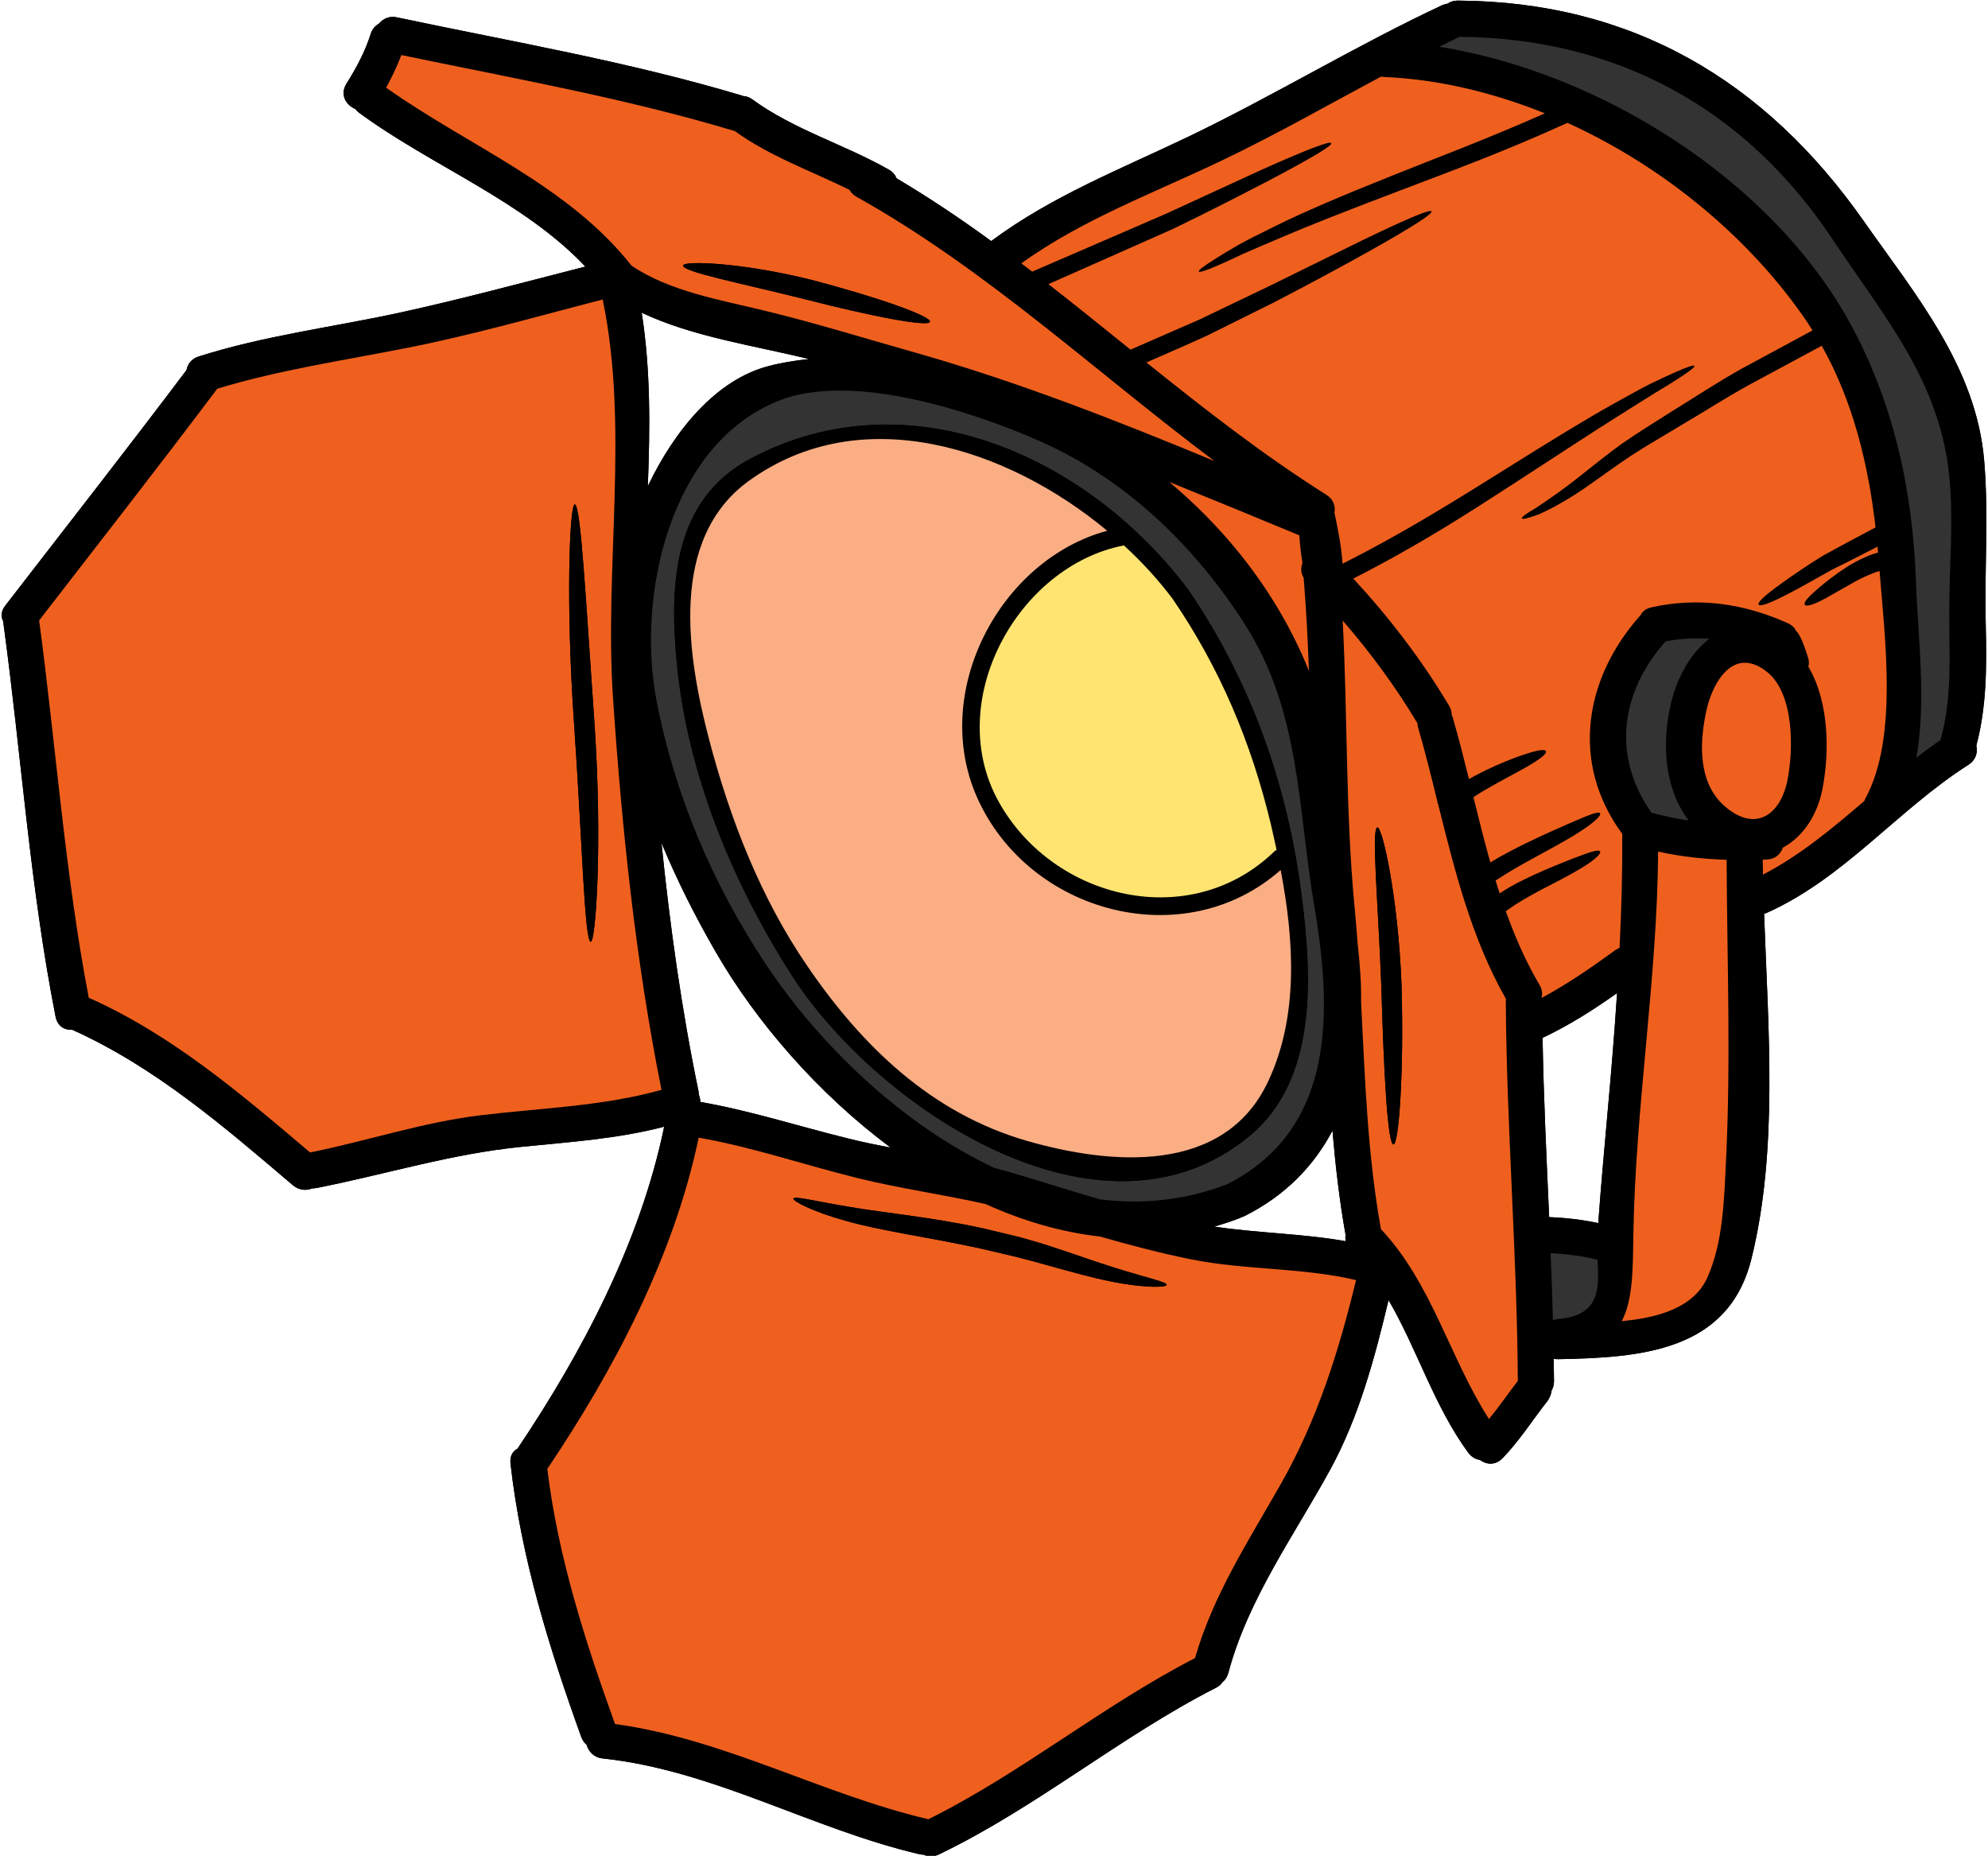
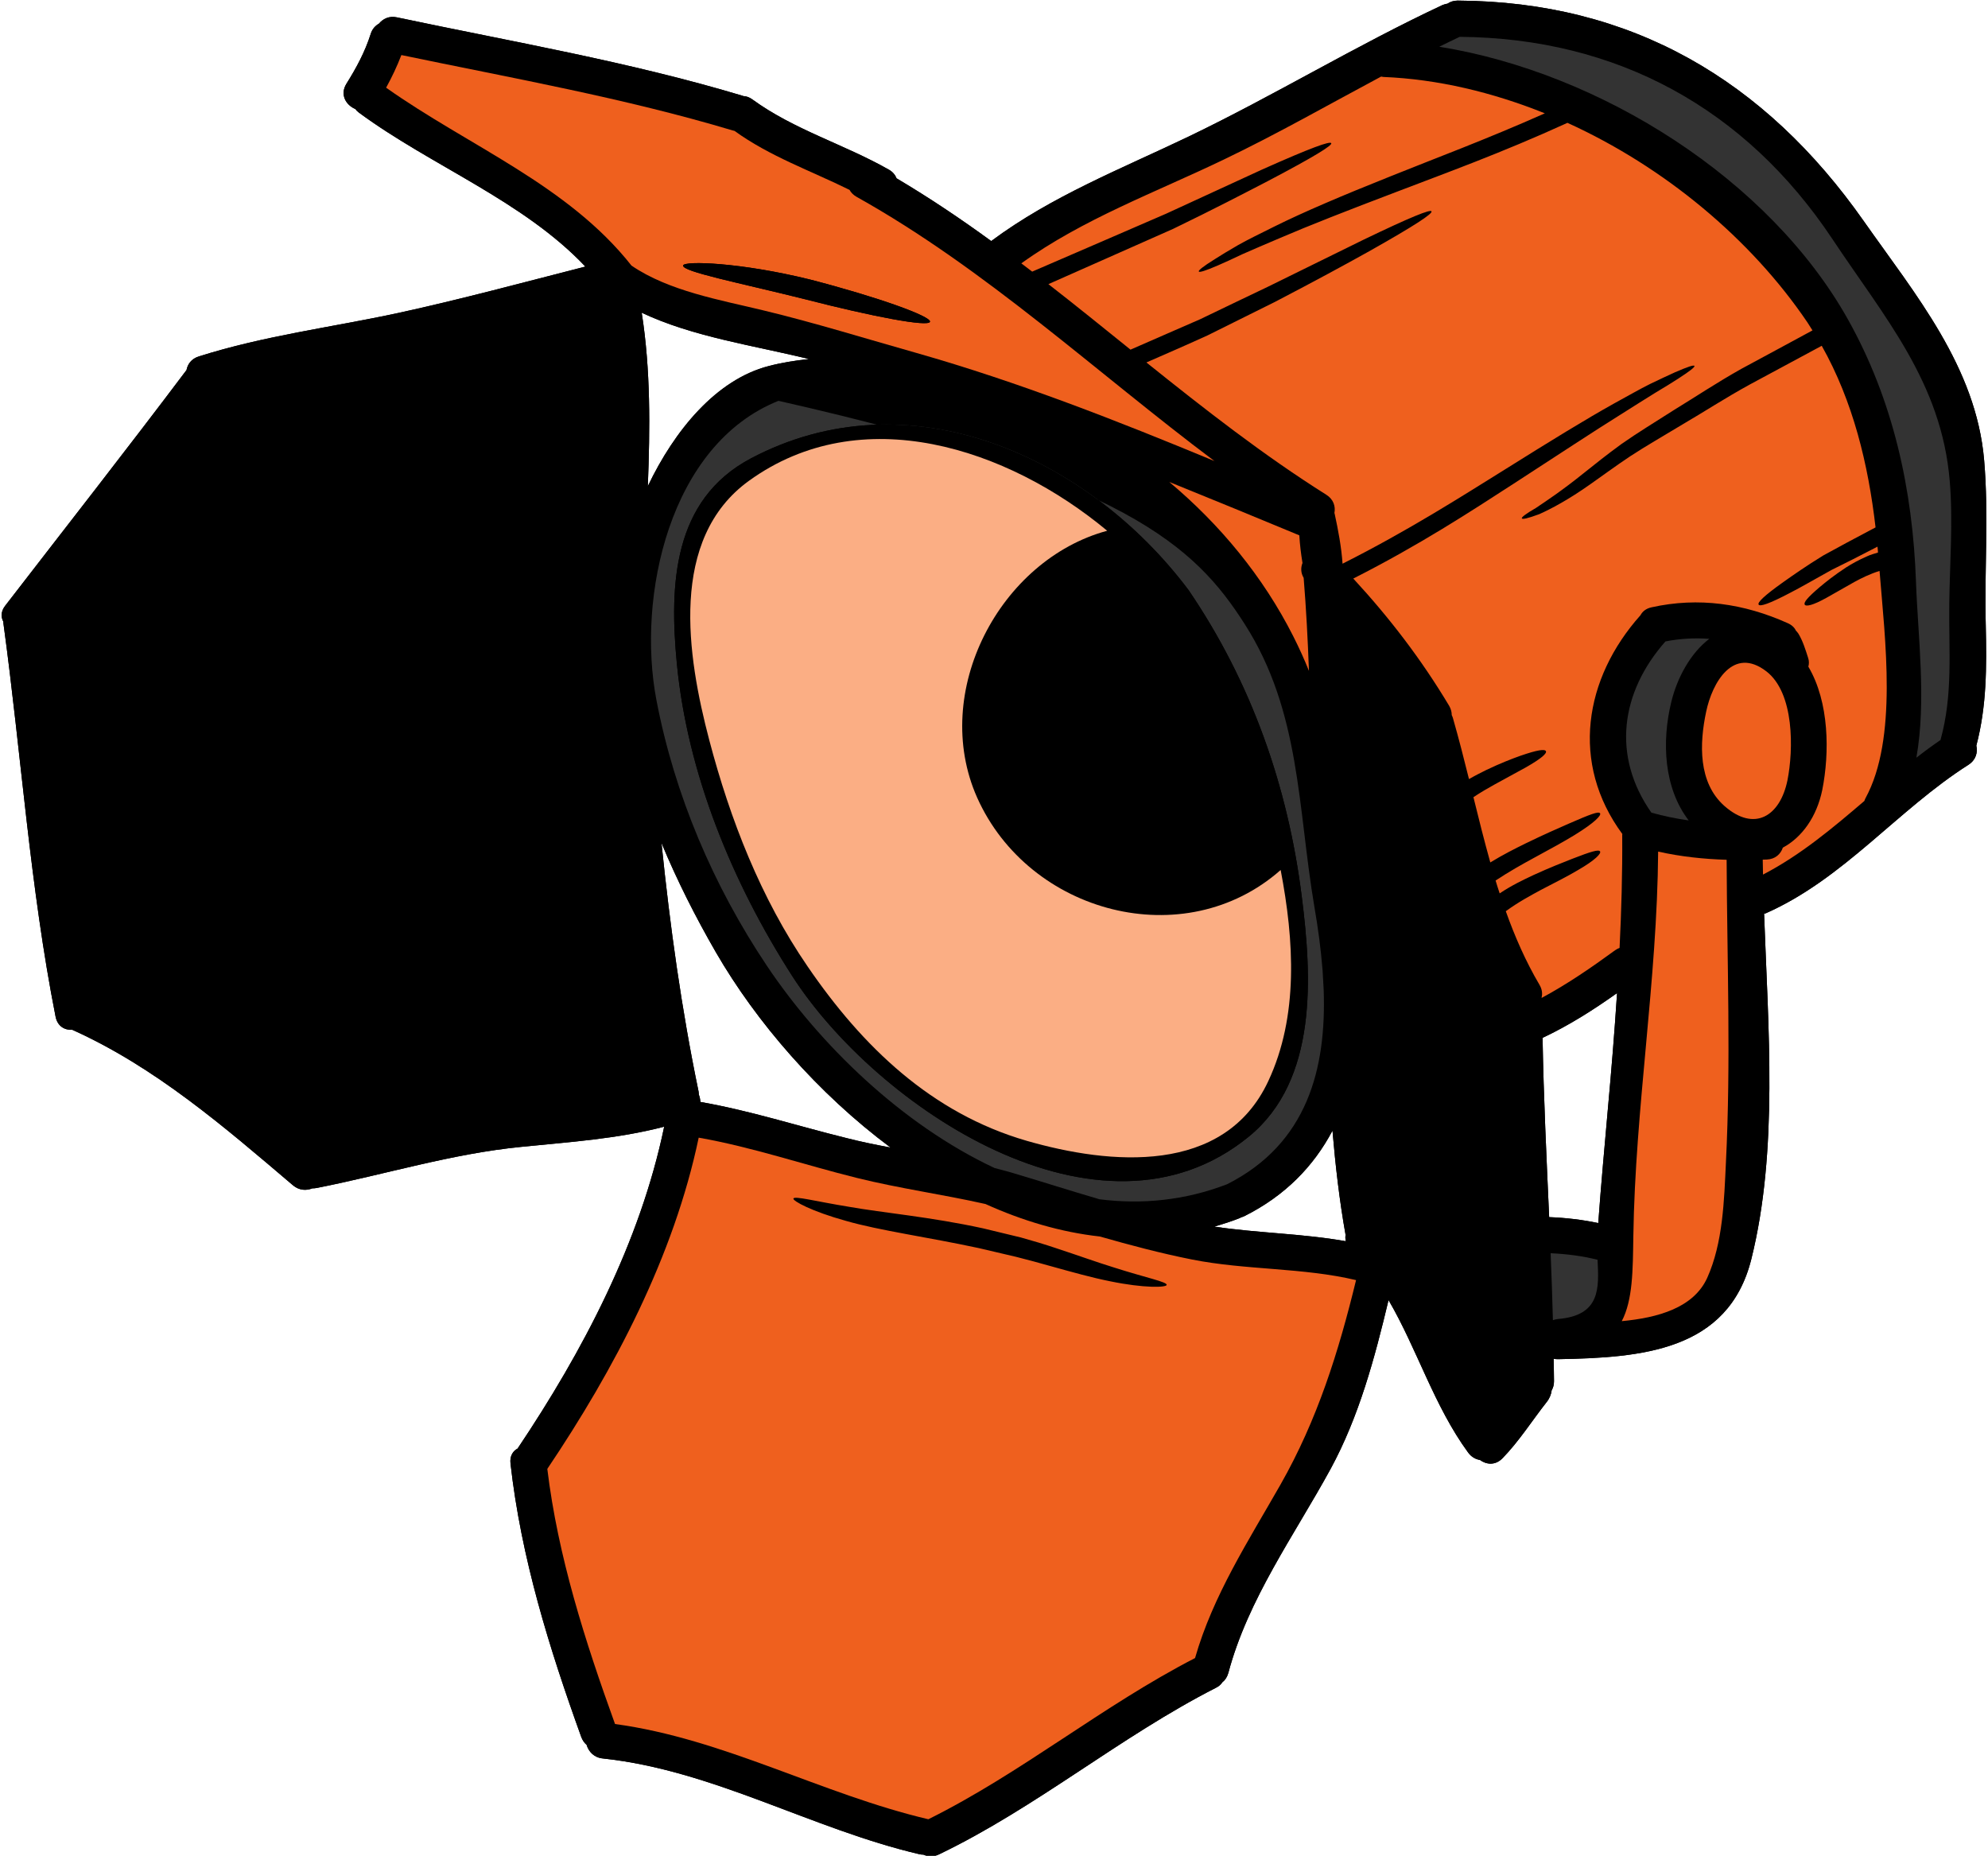
<svg xmlns="http://www.w3.org/2000/svg" fill="#000000" height="112.2" preserveAspectRatio="xMidYMid meet" version="1" viewBox="3.9 7.8 120.2 112.2" width="120.2" zoomAndPan="magnify">
  <g>
    <g id="change1_1">
      <path d="M 101.117 74.84 C 100.914 77.141 100.703 79.449 100.535 81.75 C 99.555 81.543 98.562 81.43 97.566 81.391 C 97.406 77.781 97.23 74.172 97.168 70.551 C 98.762 69.801 100.238 68.863 101.672 67.844 C 101.52 70.18 101.328 72.512 101.117 74.84 Z M 43.895 58.766 C 44.84 61.043 45.961 63.258 47.184 65.375 C 49.621 69.59 53.344 73.906 57.746 77.184 C 56.852 77.016 55.957 76.836 55.074 76.609 C 52.105 75.875 49.242 74.949 46.246 74.426 C 46.238 74.273 46.211 74.117 46.152 73.98 C 46.152 73.914 46.145 73.855 46.137 73.793 C 45.109 68.836 44.41 63.812 43.895 58.766 Z M 42.699 26.707 C 45.785 28.168 49.477 28.688 52.812 29.508 C 51.98 29.598 51.164 29.727 50.387 29.93 C 47.207 30.746 44.68 33.82 43.07 37.195 C 43.203 33.688 43.246 30.18 42.699 26.707 Z M 85.273 82.848 C 82.656 82.383 79.957 82.359 77.324 81.965 C 77.832 81.812 78.348 81.652 78.859 81.449 C 78.887 81.434 78.91 81.422 78.938 81.406 C 78.996 81.383 79.055 81.371 79.121 81.34 C 81.617 80.094 83.336 78.297 84.465 76.164 C 84.645 78.281 84.887 80.387 85.258 82.469 C 85.234 82.594 85.242 82.715 85.273 82.848 Z M 123.867 35.633 C 123.387 29.984 119.703 25.605 116.582 21.16 C 110.617 12.664 102.562 7.891 92.035 7.836 C 91.785 7.836 91.582 7.91 91.422 8.02 C 91.328 8.035 91.227 8.062 91.117 8.105 C 85.883 10.555 80.953 13.566 75.758 16.062 C 71.656 18.027 67.496 19.652 63.832 22.375 C 61.984 21.027 60.086 19.754 58.109 18.582 C 58.031 18.387 57.887 18.195 57.645 18.059 C 54.945 16.523 51.922 15.656 49.391 13.812 C 49.207 13.676 49.02 13.617 48.844 13.609 C 48.824 13.602 48.793 13.59 48.77 13.582 C 41.922 11.527 34.883 10.328 27.902 8.852 C 27.426 8.746 27.055 8.938 26.816 9.227 C 26.598 9.352 26.406 9.547 26.312 9.855 C 25.973 10.93 25.441 11.914 24.844 12.867 C 24.434 13.531 24.828 14.156 25.383 14.391 C 25.441 14.469 25.512 14.543 25.602 14.609 C 29.961 17.824 35.523 19.93 39.293 23.918 C 35.535 24.879 31.766 25.898 27.98 26.723 C 23.941 27.594 19.863 28.098 15.91 29.355 C 15.469 29.496 15.242 29.824 15.176 30.18 C 15.16 30.195 15.152 30.207 15.141 30.223 C 11.551 34.992 7.867 39.688 4.219 44.418 C 3.949 44.762 3.949 45.109 4.102 45.387 C 4.109 45.422 4.102 45.461 4.109 45.504 C 5.188 53.422 5.711 61.422 7.262 69.277 C 7.379 69.859 7.824 70.094 8.266 70.062 C 13.289 72.32 17.461 75.934 21.617 79.469 C 21.988 79.781 22.426 79.797 22.781 79.652 C 22.863 79.652 22.957 79.645 23.043 79.629 C 27.203 78.809 31.207 77.555 35.434 77.141 C 38.355 76.848 41.223 76.66 44.047 75.926 C 44.047 75.934 44.047 75.934 44.055 75.938 C 42.605 82.914 39.141 89.5 35.195 95.383 C 34.91 95.535 34.715 95.84 34.766 96.285 C 35.406 101.984 37.109 107.461 39.051 112.84 C 39.125 113.027 39.234 113.184 39.367 113.297 C 39.488 113.707 39.816 114.07 40.348 114.121 C 47.039 114.836 52.98 118.387 59.473 119.906 C 59.566 119.93 59.656 119.938 59.734 119.938 C 60.012 120.062 60.34 120.082 60.672 119.922 C 66.57 117.086 71.602 112.816 77.418 109.848 C 77.598 109.762 77.723 109.645 77.809 109.512 C 77.969 109.391 78.094 109.207 78.168 108.953 C 79.359 104.477 82.148 100.645 84.348 96.621 C 86.074 93.445 87.02 89.906 87.855 86.406 C 89.59 89.383 90.613 92.82 92.668 95.625 C 92.863 95.891 93.117 96.031 93.383 96.074 C 93.773 96.359 94.312 96.418 94.75 95.965 C 95.754 94.934 96.527 93.703 97.414 92.574 C 97.59 92.355 97.691 92.105 97.719 91.859 C 97.809 91.707 97.859 91.531 97.859 91.312 C 97.859 90.863 97.844 90.41 97.836 89.953 C 97.922 89.973 98.004 89.98 98.098 89.98 C 103.105 89.887 108.391 89.516 109.789 83.934 C 111.426 77.359 110.809 69.969 110.562 63.047 C 110.598 63.039 110.625 63.031 110.664 63.02 C 115.387 60.93 118.621 56.777 122.914 54.043 C 123.371 53.75 123.488 53.293 123.395 52.883 C 124.027 50.477 124.02 48.117 123.965 45.613 C 123.875 42.277 124.152 38.957 123.867 35.633" fill="inherit" />
    </g>
    <g id="change1_2">
      <path d="M 43.895 73.695 C 42.336 65.906 41.508 57.996 40.969 50.066 C 40.422 42.117 41.965 33.73 40.34 25.906 C 36.434 26.918 32.5 28.047 28.562 28.824 C 24.703 29.59 20.809 30.156 17.039 31.301 C 17.031 31.309 17.031 31.316 17.023 31.32 C 13.488 36.023 9.863 40.656 6.266 45.312 C 7.285 52.922 7.824 60.594 9.27 68.141 C 9.301 68.148 9.324 68.156 9.352 68.164 C 14.34 70.406 18.516 73.973 22.645 77.48 C 26.082 76.789 29.457 75.656 32.938 75.234 C 36.613 74.789 40.328 74.695 43.895 73.695 Z M 50.387 29.93 C 51.164 29.727 51.98 29.598 52.812 29.508 C 49.477 28.688 45.785 28.168 42.699 26.707 C 43.246 30.18 43.203 33.688 43.07 37.195 C 44.68 33.82 47.207 30.746 50.387 29.93 Z M 55.074 76.609 C 55.957 76.836 56.852 77.016 57.746 77.184 C 53.344 73.906 49.621 69.59 47.184 65.375 C 45.961 63.258 44.84 61.043 43.895 58.766 C 44.41 63.812 45.109 68.836 46.137 73.793 C 46.145 73.855 46.152 73.914 46.152 73.98 C 46.207 74.117 46.238 74.273 46.246 74.426 C 49.242 74.949 52.105 75.875 55.074 76.609 Z M 77.328 35.676 C 70.152 30.297 63.562 24.102 55.695 19.703 C 55.488 19.586 55.352 19.441 55.266 19.281 C 52.926 18.125 50.445 17.258 48.312 15.715 C 48.27 15.699 48.23 15.699 48.188 15.684 C 41.621 13.719 34.875 12.527 28.168 11.129 C 27.906 11.812 27.594 12.469 27.246 13.102 C 32.23 16.633 38.23 18.977 42.082 23.859 C 44.344 25.402 47.445 25.934 50.008 26.555 C 53.16 27.312 56.211 28.266 59.328 29.145 C 65.484 30.898 71.426 33.23 77.328 35.676 Z M 83.043 48.363 C 82.973 46.484 82.875 44.605 82.723 42.738 C 82.543 42.438 82.543 42.117 82.652 41.84 C 82.562 41.289 82.492 40.727 82.461 40.168 C 79.848 39.082 77.227 38.004 74.598 36.941 C 77.672 39.52 80.27 42.664 82.09 46.262 C 82.445 46.965 82.762 47.664 83.043 48.363 Z M 78.094 79.402 C 82.949 76.949 84.098 72.414 83.934 67.66 C 83.91 67.262 83.887 66.867 83.867 66.469 C 83.766 65.18 83.59 63.891 83.371 62.625 C 82.359 56.664 82.547 50.844 79.172 45.555 C 76.164 40.836 71.984 36.789 66.824 34.496 C 62.699 32.668 55.387 30.266 50.969 32.035 C 44.359 34.68 42.395 43.895 43.59 50.133 C 44.688 55.863 47.023 61.344 50.266 66.191 C 53.445 70.938 58.41 75.785 64.035 78.422 C 64.363 78.508 64.684 78.59 65.012 78.684 C 66.809 79.215 68.586 79.789 70.379 80.312 C 72.934 80.633 75.531 80.387 78.094 79.402 Z M 81.32 97.566 C 83.555 93.637 84.836 89.539 85.891 85.199 C 82.672 84.434 79.234 84.602 75.969 83.953 C 74.066 83.574 72.234 83.086 70.398 82.562 C 68.039 82.301 65.719 81.609 63.484 80.598 C 60.898 80.016 58.285 79.66 55.707 79.02 C 52.512 78.227 49.391 77.156 46.145 76.586 C 44.645 83.75 41.047 90.586 36.992 96.613 C 37.633 101.906 39.277 107.031 41.086 112.039 C 47.688 112.934 53.57 116.277 60.031 117.797 C 65.676 114.992 70.559 110.934 76.156 108.051 C 77.242 104.258 79.383 100.969 81.32 97.566 Z M 85.273 82.848 C 85.242 82.715 85.234 82.594 85.258 82.469 C 84.887 80.387 84.645 78.281 84.465 76.164 C 83.336 78.297 81.617 80.094 79.121 81.34 C 79.055 81.371 78.996 81.383 78.938 81.406 C 78.91 81.422 78.887 81.434 78.859 81.449 C 78.348 81.652 77.832 81.812 77.32 81.965 C 79.957 82.359 82.656 82.383 85.273 82.848 Z M 95.672 91.293 C 95.629 83.605 94.988 75.945 94.945 68.258 C 94.945 68.238 94.953 68.215 94.953 68.195 C 92.879 64.555 91.859 60.461 90.848 56.398 L 90.797 56.348 C 90.812 56.336 90.82 56.328 90.824 56.32 C 90.453 54.805 90.078 53.293 89.648 51.809 C 89.617 51.711 89.602 51.617 89.602 51.531 C 88.27 49.301 86.758 47.258 85.082 45.32 C 85.387 51.094 85.25 56.887 85.801 62.645 C 85.875 63.375 85.926 64.102 85.984 64.832 C 86.074 65.633 86.145 66.434 86.18 67.238 C 86.195 67.641 86.203 68.031 86.195 68.426 C 86.43 72.992 86.582 77.578 87.383 82.047 C 87.391 82.07 87.391 82.09 87.391 82.113 C 90.477 85.395 91.539 89.871 93.926 93.598 C 94.539 92.855 95.086 92.055 95.672 91.293 Z M 98.098 87.551 C 100.668 87.34 100.582 85.695 100.492 83.969 C 99.555 83.734 98.609 83.617 97.656 83.574 C 97.711 84.922 97.758 86.277 97.793 87.621 C 97.887 87.586 97.988 87.566 98.098 87.551 Z M 101.117 74.84 C 101.332 72.512 101.52 70.18 101.672 67.844 C 100.238 68.863 98.762 69.801 97.168 70.551 C 97.23 74.172 97.406 77.781 97.566 81.391 C 98.562 81.43 99.555 81.543 100.535 81.75 C 100.703 79.449 100.914 77.141 101.117 74.84 Z M 107.25 46.426 C 106.375 46.363 105.488 46.406 104.598 46.582 C 101.875 49.668 101.352 53.52 103.746 56.934 C 104.488 57.145 105.246 57.297 106.004 57.406 C 104.496 55.445 104.367 52.645 104.949 50.25 C 105.312 48.75 106.129 47.277 107.25 46.426 Z M 108.254 78.086 C 108.559 71.984 108.324 65.887 108.297 59.785 C 106.898 59.742 105.516 59.594 104.156 59.289 C 104.098 67.086 102.77 74.781 102.656 82.555 C 102.625 84.625 102.625 86.398 101.957 87.68 C 104.133 87.477 106.301 86.879 107.125 85.059 C 108.078 82.934 108.145 80.379 108.254 78.086 Z M 111.973 54.988 C 112.344 53.117 112.395 49.711 110.707 48.398 C 108.684 46.836 107.422 49.086 107.059 50.832 C 106.652 52.746 106.562 55.125 108.172 56.539 C 109.984 58.125 111.527 57.145 111.973 54.988 Z M 116.691 56.066 C 118.656 52.461 117.871 46.457 117.543 42.32 C 116.973 42.496 116.457 42.75 116.027 42.984 C 115.328 43.383 114.781 43.691 114.359 43.93 C 113.504 44.41 113.094 44.484 113.02 44.359 C 112.941 44.223 113.184 43.93 113.926 43.297 C 114.305 42.977 114.805 42.578 115.52 42.109 C 115.875 41.883 116.289 41.652 116.793 41.434 C 116.988 41.34 117.215 41.281 117.449 41.207 C 117.441 41.09 117.434 40.977 117.418 40.852 C 116.363 41.402 115.438 41.871 114.637 42.262 C 113.582 42.844 112.773 43.32 112.133 43.645 C 110.859 44.316 110.32 44.484 110.234 44.359 C 110.145 44.234 110.539 43.836 111.727 42.992 C 112.324 42.57 113.102 42.023 114.145 41.383 C 115.016 40.902 116.07 40.336 117.301 39.688 C 116.859 35.863 115.941 32.07 114.047 28.707 C 112.488 29.547 111.039 30.324 109.715 31.039 C 108.203 31.867 106.891 32.727 105.676 33.434 C 104.477 34.16 103.383 34.785 102.473 35.383 C 101.562 35.988 100.785 36.57 100.094 37.051 C 98.719 38.027 97.66 38.578 96.969 38.887 C 96.266 39.148 95.945 39.215 95.914 39.141 C 95.887 39.074 96.148 38.871 96.773 38.508 C 97.387 38.094 98.332 37.473 99.633 36.426 C 100.289 35.906 101.039 35.297 101.957 34.633 C 102.887 33.98 103.965 33.324 105.152 32.566 C 106.359 31.832 107.664 30.957 109.18 30.105 C 110.504 29.395 111.938 28.613 113.488 27.777 C 113.387 27.617 113.285 27.449 113.184 27.297 C 109.754 22.23 104.527 17.891 98.672 15.227 C 94.656 17.062 91.191 18.305 88.363 19.391 C 85.359 20.531 83.023 21.445 81.273 22.199 C 80.395 22.57 79.652 22.891 79.039 23.16 C 78.43 23.453 77.941 23.672 77.555 23.84 C 76.777 24.18 76.418 24.281 76.383 24.219 C 76.348 24.152 76.629 23.918 77.352 23.469 C 77.707 23.242 78.172 22.957 78.762 22.617 C 79.359 22.281 80.09 21.926 80.953 21.496 C 82.68 20.637 85.004 19.645 87.992 18.453 C 90.594 17.402 93.723 16.246 97.305 14.652 C 94.137 13.379 90.832 12.586 87.543 12.453 C 87.5 12.445 87.457 12.438 87.406 12.43 C 84.238 14.121 81.121 15.902 77.883 17.453 C 73.762 19.434 69.387 21.035 65.652 23.723 C 65.871 23.891 66.09 24.059 66.309 24.223 C 69.488 22.848 72.176 21.691 74.402 20.723 C 76.855 19.594 78.762 18.715 80.227 18.043 C 83.16 16.734 84.316 16.32 84.391 16.457 C 84.465 16.586 83.422 17.242 80.57 18.742 C 79.137 19.484 77.266 20.461 74.824 21.641 C 72.723 22.57 70.223 23.68 67.289 24.98 C 68.957 26.277 70.602 27.609 72.254 28.941 C 73.762 28.277 75.176 27.668 76.465 27.102 C 77.961 26.379 79.324 25.73 80.539 25.148 C 82.977 23.953 84.879 23.016 86.328 22.301 C 89.238 20.898 90.391 20.445 90.453 20.578 C 90.527 20.715 89.5 21.406 86.684 22.992 C 85.273 23.781 83.406 24.793 80.992 26.051 C 79.777 26.656 78.422 27.324 76.922 28.074 C 75.777 28.598 74.539 29.137 73.215 29.715 C 76.727 32.531 80.277 35.312 84.094 37.715 C 84.527 37.988 84.66 38.418 84.582 38.82 C 84.586 38.836 84.594 38.844 84.594 38.848 C 84.812 39.855 85.004 40.867 85.074 41.883 C 89.07 39.867 92.238 37.836 94.871 36.199 C 97.625 34.473 99.793 33.141 101.492 32.195 C 102.344 31.73 103.055 31.32 103.668 31.016 C 104.285 30.719 104.789 30.484 105.176 30.309 C 105.961 29.969 106.316 29.852 106.352 29.926 C 106.383 29.988 106.09 30.23 105.379 30.688 C 105.02 30.922 104.555 31.207 103.973 31.555 C 103.398 31.91 102.707 32.348 101.891 32.863 C 100.254 33.883 98.141 35.281 95.41 37.051 C 92.844 38.711 89.719 40.758 85.723 42.781 C 87.914 45.152 89.855 47.688 91.523 50.48 C 91.633 50.672 91.676 50.859 91.676 51.035 C 91.707 51.102 91.734 51.16 91.75 51.223 C 92.098 52.441 92.414 53.672 92.719 54.906 C 93.09 54.691 93.445 54.516 93.766 54.355 C 94.625 53.945 95.301 53.684 95.828 53.496 C 96.875 53.133 97.305 53.082 97.371 53.219 C 97.434 53.352 97.109 53.656 96.148 54.203 C 95.668 54.465 95.039 54.805 94.234 55.25 C 93.855 55.461 93.426 55.707 92.988 56 C 93.309 57.316 93.645 58.641 94.008 59.945 C 94.793 59.465 95.52 59.102 96.156 58.789 C 97.246 58.258 98.098 57.887 98.746 57.602 C 100.051 57.035 100.559 56.836 100.645 56.977 C 100.727 57.094 100.34 57.527 99.109 58.285 C 98.492 58.664 97.668 59.117 96.621 59.684 C 95.938 60.055 95.156 60.492 94.328 61.039 C 94.406 61.301 94.488 61.562 94.574 61.816 C 95.316 61.32 96.023 60.988 96.629 60.703 C 97.602 60.258 98.367 59.961 98.941 59.734 C 100.105 59.281 100.566 59.145 100.645 59.281 C 100.719 59.398 100.383 59.793 99.277 60.426 C 98.73 60.754 97.996 61.125 97.07 61.605 C 96.438 61.949 95.688 62.348 94.945 62.895 C 95.492 64.43 96.148 65.93 96.984 67.348 C 97.137 67.609 97.168 67.867 97.113 68.09 C 97.113 68.105 97.113 68.121 97.113 68.137 C 98.672 67.297 100.121 66.301 101.555 65.254 C 101.645 65.188 101.738 65.145 101.824 65.113 C 101.934 62.852 102 60.586 101.984 58.316 C 101.984 58.285 101.984 58.258 101.992 58.227 C 98.84 53.953 99.676 48.82 103.086 45 C 103.207 44.773 103.418 44.594 103.754 44.52 C 106.602 43.887 109.352 44.293 111.996 45.48 C 112.242 45.59 112.402 45.75 112.484 45.926 C 112.539 45.984 112.594 46.047 112.637 46.113 C 112.91 46.566 113.066 47.082 113.227 47.586 C 113.285 47.758 113.285 47.941 113.238 48.109 C 114.508 50.258 114.527 53.312 114.078 55.57 C 113.742 57.188 112.859 58.426 111.695 59.051 C 111.566 59.438 111.238 59.75 110.723 59.77 C 110.641 59.77 110.562 59.77 110.48 59.777 C 110.488 60.078 110.488 60.375 110.496 60.68 C 112.754 59.508 114.695 57.879 116.625 56.227 C 116.648 56.168 116.66 56.117 116.691 56.066 Z M 121.758 44.359 C 121.785 41.879 121.996 39.344 121.785 36.867 C 121.285 30.922 117.848 27.004 114.695 22.258 C 109.434 14.352 101.652 10.102 92.156 10.027 C 91.742 10.227 91.328 10.422 90.922 10.625 C 100.691 12.199 110.895 18.656 115.637 27.121 C 118.371 32.008 119.551 37.406 119.746 42.984 C 119.863 46.281 120.383 50.156 119.77 53.613 C 120.242 53.242 120.73 52.883 121.227 52.543 C 121.988 49.812 121.727 47.164 121.758 44.359 Z M 123.965 45.613 C 124.02 48.117 124.027 50.477 123.395 52.883 C 123.488 53.293 123.371 53.75 122.914 54.043 C 118.621 56.777 115.387 60.93 110.664 63.02 C 110.625 63.031 110.598 63.039 110.562 63.047 C 110.809 69.969 111.426 77.359 109.789 83.934 C 108.391 89.516 103.105 89.887 98.098 89.98 C 98.004 89.98 97.922 89.973 97.836 89.953 C 97.844 90.41 97.859 90.863 97.859 91.312 C 97.859 91.531 97.809 91.707 97.719 91.859 C 97.691 92.105 97.59 92.355 97.414 92.574 C 96.527 93.703 95.754 94.93 94.75 95.965 C 94.312 96.418 93.773 96.359 93.383 96.074 C 93.117 96.031 92.863 95.891 92.668 95.625 C 90.613 92.82 89.59 89.383 87.855 86.406 C 87.02 89.906 86.074 93.445 84.348 96.621 C 82.148 100.645 79.359 104.477 78.168 108.953 C 78.094 109.207 77.969 109.391 77.809 109.512 C 77.723 109.645 77.598 109.762 77.418 109.848 C 71.602 112.816 66.57 117.086 60.672 119.922 C 60.34 120.082 60.012 120.062 59.734 119.938 C 59.656 119.938 59.566 119.93 59.473 119.906 C 52.98 118.387 47.039 114.836 40.348 114.121 C 39.816 114.07 39.488 113.707 39.367 113.297 C 39.234 113.184 39.125 113.027 39.051 112.84 C 37.109 107.461 35.406 101.984 34.766 96.285 C 34.715 95.84 34.91 95.535 35.195 95.383 C 39.141 89.5 42.605 82.914 44.055 75.938 C 44.047 75.934 44.047 75.934 44.047 75.926 C 41.223 76.66 38.355 76.848 35.434 77.141 C 31.207 77.555 27.203 78.809 23.043 79.629 C 22.957 79.645 22.863 79.652 22.781 79.652 C 22.426 79.797 21.988 79.781 21.617 79.469 C 17.461 75.934 13.289 72.32 8.266 70.062 C 7.824 70.094 7.379 69.859 7.262 69.277 C 5.711 61.422 5.188 53.422 4.109 45.504 C 4.102 45.461 4.109 45.422 4.102 45.387 C 3.949 45.109 3.949 44.762 4.219 44.418 C 7.867 39.688 11.551 34.992 15.141 30.223 C 15.152 30.207 15.16 30.195 15.176 30.18 C 15.242 29.824 15.469 29.496 15.91 29.355 C 19.863 28.098 23.941 27.594 27.98 26.723 C 31.766 25.898 35.535 24.879 39.293 23.918 C 35.523 19.93 29.961 17.824 25.602 14.609 C 25.512 14.543 25.441 14.469 25.383 14.391 C 24.828 14.156 24.434 13.531 24.844 12.867 C 25.441 11.914 25.973 10.93 26.312 9.855 C 26.406 9.547 26.598 9.352 26.816 9.227 C 27.055 8.938 27.426 8.746 27.902 8.848 C 34.883 10.328 41.922 11.527 48.77 13.582 C 48.793 13.59 48.824 13.602 48.844 13.609 C 49.02 13.617 49.207 13.676 49.391 13.812 C 51.922 15.656 54.945 16.523 57.645 18.059 C 57.887 18.195 58.031 18.387 58.109 18.582 C 60.086 19.754 61.984 21.027 63.832 22.375 C 67.496 19.652 71.656 18.027 75.758 16.062 C 80.953 13.566 85.883 10.555 91.117 8.105 C 91.227 8.062 91.328 8.035 91.422 8.02 C 91.582 7.91 91.785 7.836 92.035 7.836 C 102.562 7.891 110.617 12.664 116.582 21.16 C 119.703 25.605 123.387 29.984 123.867 35.633 C 124.152 38.957 123.875 42.277 123.965 45.613" fill="inherit" />
    </g>
    <g id="change2_1">
      <path d="M 121.785 36.867 C 121.996 39.344 121.785 41.879 121.758 44.359 C 121.727 47.164 121.988 49.812 121.227 52.543 C 120.73 52.883 120.242 53.242 119.77 53.613 C 120.383 50.156 119.863 46.281 119.746 42.984 C 119.551 37.406 118.371 32.008 115.637 27.121 C 110.895 18.656 100.691 12.199 90.922 10.625 C 91.328 10.422 91.742 10.227 92.156 10.027 C 101.652 10.102 109.434 14.352 114.695 22.258 C 117.848 27.004 121.285 30.922 121.785 36.867" fill="#333333" />
    </g>
    <g id="change3_1">
      <path d="M 117.543 42.32 C 117.871 46.457 118.656 52.461 116.691 56.066 C 116.66 56.117 116.648 56.168 116.625 56.227 C 114.695 57.879 112.754 59.508 110.496 60.68 C 110.488 60.375 110.488 60.078 110.48 59.777 C 110.562 59.77 110.641 59.77 110.723 59.77 C 111.238 59.75 111.566 59.438 111.695 59.051 C 112.859 58.426 113.742 57.188 114.078 55.57 C 114.527 53.312 114.508 50.258 113.238 48.109 C 113.285 47.941 113.285 47.758 113.227 47.586 C 113.066 47.082 112.91 46.566 112.637 46.113 C 112.594 46.047 112.539 45.984 112.484 45.926 C 112.402 45.75 112.242 45.59 111.996 45.48 C 109.352 44.293 106.602 43.887 103.754 44.52 C 103.418 44.594 103.207 44.773 103.086 45 C 99.676 48.82 98.84 53.953 101.992 58.227 C 101.984 58.258 101.984 58.285 101.984 58.316 C 102 60.586 101.934 62.852 101.824 65.113 C 101.738 65.145 101.645 65.188 101.555 65.254 C 100.121 66.301 98.672 67.297 97.113 68.137 C 97.113 68.121 97.113 68.105 97.113 68.09 C 97.168 67.867 97.137 67.609 96.984 67.348 C 96.148 65.93 95.492 64.43 94.945 62.895 C 95.688 62.348 96.438 61.949 97.07 61.605 C 97.996 61.125 98.73 60.754 99.277 60.426 C 100.383 59.793 100.719 59.398 100.645 59.281 C 100.566 59.145 100.105 59.281 98.941 59.734 C 98.367 59.961 97.602 60.258 96.629 60.703 C 96.023 60.988 95.316 61.32 94.574 61.816 C 94.488 61.562 94.406 61.301 94.328 61.039 C 95.156 60.492 95.938 60.055 96.621 59.684 C 97.668 59.117 98.492 58.664 99.109 58.285 C 100.34 57.527 100.727 57.094 100.645 56.977 C 100.559 56.836 100.051 57.035 98.746 57.602 C 98.098 57.887 97.246 58.258 96.156 58.789 C 95.52 59.102 94.793 59.465 94.008 59.945 C 93.645 58.641 93.309 57.316 92.988 56 C 93.426 55.707 93.855 55.461 94.234 55.25 C 95.039 54.805 95.668 54.465 96.148 54.203 C 97.109 53.656 97.434 53.352 97.371 53.219 C 97.305 53.082 96.875 53.133 95.828 53.496 C 95.301 53.684 94.625 53.945 93.766 54.355 C 93.445 54.516 93.09 54.691 92.719 54.906 C 92.414 53.672 92.098 52.441 91.75 51.223 C 91.734 51.16 91.707 51.102 91.676 51.035 C 91.676 50.859 91.633 50.672 91.523 50.48 C 89.855 47.688 87.914 45.152 85.723 42.781 C 89.719 40.758 92.844 38.711 95.41 37.051 C 98.141 35.281 100.254 33.883 101.891 32.863 C 102.707 32.348 103.398 31.91 103.973 31.555 C 104.555 31.207 105.02 30.922 105.379 30.688 C 106.09 30.23 106.383 29.988 106.352 29.926 C 106.316 29.852 105.961 29.969 105.176 30.309 C 104.789 30.484 104.285 30.719 103.668 31.016 C 103.055 31.32 102.344 31.73 101.492 32.195 C 99.793 33.141 97.625 34.473 94.871 36.199 C 92.238 37.836 89.07 39.867 85.074 41.883 C 85.004 40.867 84.812 39.855 84.594 38.848 C 84.594 38.844 84.586 38.836 84.582 38.82 C 84.66 38.418 84.527 37.988 84.094 37.715 C 80.277 35.312 76.727 32.531 73.215 29.715 C 74.539 29.137 75.777 28.598 76.922 28.074 C 78.422 27.324 79.777 26.656 80.992 26.051 C 83.406 24.793 85.273 23.781 86.684 22.992 C 89.5 21.406 90.527 20.715 90.453 20.578 C 90.391 20.445 89.238 20.898 86.328 22.301 C 84.879 23.016 82.977 23.953 80.539 25.148 C 79.324 25.73 77.961 26.379 76.465 27.102 C 75.176 27.668 73.762 28.277 72.254 28.941 C 70.602 27.609 68.957 26.277 67.289 24.98 C 70.223 23.68 72.723 22.57 74.824 21.641 C 77.266 20.461 79.137 19.484 80.57 18.742 C 83.422 17.242 84.465 16.586 84.391 16.457 C 84.316 16.32 83.16 16.734 80.227 18.043 C 78.762 18.715 76.855 19.594 74.402 20.723 C 72.176 21.691 69.488 22.848 66.309 24.223 C 66.09 24.059 65.871 23.891 65.652 23.723 C 69.387 21.035 73.762 19.434 77.883 17.453 C 81.121 15.902 84.238 14.121 87.406 12.43 C 87.457 12.438 87.5 12.445 87.543 12.453 C 90.832 12.586 94.137 13.379 97.305 14.652 C 93.723 16.246 90.594 17.402 87.992 18.453 C 85.004 19.645 82.68 20.637 80.953 21.496 C 80.09 21.926 79.359 22.281 78.762 22.617 C 78.172 22.957 77.707 23.242 77.352 23.469 C 76.629 23.918 76.348 24.152 76.383 24.219 C 76.418 24.281 76.777 24.18 77.555 23.84 C 77.941 23.672 78.43 23.453 79.039 23.16 C 79.652 22.891 80.395 22.57 81.273 22.199 C 83.023 21.445 85.359 20.531 88.363 19.391 C 91.191 18.305 94.656 17.062 98.672 15.227 C 104.527 17.891 109.754 22.23 113.184 27.297 C 113.285 27.449 113.387 27.617 113.488 27.777 C 111.938 28.613 110.504 29.395 109.18 30.105 C 107.664 30.957 106.359 31.832 105.152 32.566 C 103.965 33.324 102.887 33.98 101.957 34.633 C 101.039 35.297 100.289 35.906 99.633 36.426 C 98.332 37.473 97.387 38.094 96.773 38.508 C 96.148 38.871 95.887 39.074 95.914 39.141 C 95.945 39.215 96.266 39.148 96.969 38.887 C 97.66 38.578 98.719 38.027 100.094 37.051 C 100.785 36.57 101.562 35.988 102.473 35.383 C 103.383 34.785 104.477 34.16 105.676 33.434 C 106.891 32.727 108.203 31.867 109.715 31.039 C 111.039 30.324 112.488 29.547 114.047 28.707 C 115.941 32.07 116.859 35.863 117.301 39.688 C 116.07 40.336 115.016 40.902 114.145 41.383 C 113.102 42.023 112.324 42.57 111.727 42.992 C 110.539 43.836 110.145 44.234 110.234 44.359 C 110.32 44.484 110.859 44.316 112.133 43.645 C 112.773 43.32 113.582 42.844 114.637 42.262 C 115.438 41.871 116.363 41.402 117.418 40.852 C 117.434 40.977 117.441 41.09 117.449 41.207 C 117.215 41.281 116.988 41.34 116.793 41.434 C 116.289 41.652 115.875 41.883 115.52 42.109 C 114.805 42.578 114.305 42.977 113.926 43.297 C 113.184 43.93 112.941 44.223 113.02 44.359 C 113.094 44.484 113.504 44.41 114.359 43.93 C 114.781 43.691 115.328 43.383 116.027 42.984 C 116.457 42.75 116.973 42.496 117.543 42.32" fill="#ef601e" />
    </g>
    <g id="change3_2">
      <path d="M 110.707 48.398 C 112.395 49.711 112.344 53.117 111.973 54.988 C 111.527 57.145 109.984 58.125 108.172 56.539 C 106.562 55.125 106.652 52.746 107.059 50.832 C 107.422 49.086 108.684 46.836 110.707 48.398" fill="#ef601e" />
    </g>
    <g id="change3_3">
      <path d="M 108.297 59.785 C 108.324 65.887 108.559 71.984 108.254 78.086 C 108.145 80.379 108.078 82.934 107.125 85.059 C 106.301 86.879 104.133 87.477 101.957 87.68 C 102.625 86.398 102.625 84.625 102.656 82.555 C 102.77 74.781 104.098 67.086 104.156 59.289 C 105.516 59.594 106.898 59.742 108.297 59.785" fill="#ef601e" />
    </g>
    <g id="change2_2">
      <path d="M 104.598 46.582 C 105.488 46.406 106.375 46.363 107.25 46.426 C 106.129 47.277 105.312 48.75 104.949 50.25 C 104.367 52.645 104.496 55.445 106.004 57.406 C 105.246 57.297 104.488 57.145 103.746 56.934 C 101.352 53.52 101.875 49.668 104.598 46.582" fill="#333333" />
    </g>
    <g id="change2_3">
      <path d="M 100.492 83.969 C 100.582 85.695 100.668 87.34 98.098 87.551 C 97.988 87.566 97.887 87.586 97.793 87.621 C 97.758 86.277 97.711 84.922 97.656 83.574 C 98.609 83.617 99.555 83.734 100.492 83.969" fill="#333333" />
    </g>
    <g id="change3_4">
-       <path d="M 88.156 76.996 C 88.473 76.996 88.793 72.707 88.641 67.371 C 88.438 62.027 87.477 57.77 87.18 57.828 C 86.809 57.895 87.215 62.145 87.418 67.414 C 87.57 72.676 87.797 76.996 88.156 76.996 Z M 94.945 68.258 C 94.988 75.945 95.629 83.605 95.672 91.293 C 95.086 92.055 94.539 92.855 93.926 93.598 C 91.539 89.871 90.477 85.395 87.391 82.113 C 87.391 82.09 87.391 82.07 87.383 82.047 C 86.582 77.578 86.43 72.992 86.195 68.426 C 86.203 68.031 86.195 67.641 86.18 67.238 C 86.145 66.434 86.074 65.633 85.984 64.832 C 85.926 64.102 85.875 63.375 85.801 62.645 C 85.25 56.887 85.387 51.094 85.082 45.32 C 86.758 47.258 88.27 49.301 89.602 51.531 C 89.602 51.617 89.617 51.711 89.648 51.809 C 90.078 53.293 90.453 54.805 90.824 56.32 C 90.82 56.328 90.812 56.336 90.797 56.348 L 90.848 56.398 C 91.859 60.461 92.879 64.555 94.953 68.195 C 94.953 68.215 94.945 68.238 94.945 68.258" fill="#ef601e" />
-     </g>
+       </g>
    <g id="change1_3">
      <path d="M 88.641 67.371 C 88.793 72.707 88.473 76.996 88.156 76.996 C 87.797 76.996 87.57 72.676 87.418 67.414 C 87.215 62.145 86.809 57.895 87.18 57.828 C 87.477 57.77 88.438 62.027 88.641 67.371" fill="inherit" />
    </g>
    <g id="change3_5">
      <path d="M 74.441 85.488 C 74.461 85.301 73.195 85.059 71.223 84.426 C 70.23 84.121 69.066 83.699 67.734 83.262 C 67.086 83.043 66.359 82.824 65.625 82.621 C 64.887 82.445 64.125 82.258 63.344 82.07 C 60.156 81.375 57.281 81.129 55.234 80.766 C 53.211 80.438 51.922 80.09 51.871 80.27 C 51.836 80.414 52.973 81.043 55.047 81.617 C 57.098 82.207 60.004 82.602 63.074 83.262 C 63.848 83.445 64.613 83.625 65.34 83.793 C 66.059 83.977 66.738 84.156 67.406 84.348 C 68.738 84.719 69.957 85.059 71.004 85.266 C 73.094 85.699 74.434 85.645 74.441 85.488 Z M 85.891 85.199 C 84.836 89.539 83.555 93.637 81.32 97.566 C 79.383 100.969 77.242 104.258 76.156 108.051 C 70.559 110.934 65.676 114.992 60.031 117.797 C 53.57 116.277 47.688 112.934 41.086 112.039 C 39.277 107.031 37.633 101.906 36.992 96.613 C 41.047 90.586 44.645 83.75 46.145 76.586 C 49.391 77.156 52.512 78.227 55.707 79.02 C 58.285 79.66 60.898 80.016 63.484 80.598 C 65.719 81.609 68.039 82.301 70.398 82.562 C 72.234 83.086 74.066 83.574 75.969 83.953 C 79.234 84.602 82.672 84.434 85.891 85.199" fill="#ef601e" />
    </g>
    <g id="change2_4">
-       <path d="M 79.402 76.527 C 83.605 73.102 83.211 66.789 82.613 62.043 C 81.777 55.344 79.562 49.055 75.766 43.48 C 69.672 35.371 58.848 30.465 49.289 35.523 C 44.578 38.02 44.367 43.172 44.824 47.918 C 45.465 54.594 48.195 61.191 51.785 66.789 C 56.828 74.656 70.398 83.883 79.402 76.527 Z M 83.934 67.66 C 84.098 72.414 82.949 76.949 78.094 79.402 C 75.531 80.387 72.934 80.633 70.379 80.312 C 68.586 79.789 66.809 79.215 65.012 78.684 C 64.684 78.59 64.363 78.508 64.035 78.422 C 58.41 75.785 53.445 70.938 50.266 66.191 C 47.023 61.344 44.688 55.863 43.59 50.133 C 42.395 43.895 44.359 34.68 50.969 32.035 C 55.387 30.266 62.699 32.668 66.824 34.496 C 71.984 36.789 76.164 40.836 79.172 45.555 C 82.547 50.844 82.359 56.664 83.371 62.625 C 83.59 63.891 83.766 65.18 83.867 66.469 C 83.887 66.867 83.91 67.262 83.934 67.66" fill="#333333" />
+       <path d="M 79.402 76.527 C 83.605 73.102 83.211 66.789 82.613 62.043 C 81.777 55.344 79.562 49.055 75.766 43.48 C 69.672 35.371 58.848 30.465 49.289 35.523 C 44.578 38.02 44.367 43.172 44.824 47.918 C 45.465 54.594 48.195 61.191 51.785 66.789 C 56.828 74.656 70.398 83.883 79.402 76.527 Z M 83.934 67.66 C 84.098 72.414 82.949 76.949 78.094 79.402 C 75.531 80.387 72.934 80.633 70.379 80.312 C 68.586 79.789 66.809 79.215 65.012 78.684 C 64.684 78.59 64.363 78.508 64.035 78.422 C 58.41 75.785 53.445 70.938 50.266 66.191 C 47.023 61.344 44.688 55.863 43.59 50.133 C 42.395 43.895 44.359 34.68 50.969 32.035 C 71.984 36.789 76.164 40.836 79.172 45.555 C 82.547 50.844 82.359 56.664 83.371 62.625 C 83.59 63.891 83.766 65.18 83.867 66.469 C 83.887 66.867 83.91 67.262 83.934 67.66" fill="#333333" />
    </g>
    <g id="change3_6">
      <path d="M 82.723 42.738 C 82.875 44.605 82.973 46.484 83.043 48.363 C 82.762 47.664 82.445 46.965 82.09 46.262 C 80.27 42.664 77.672 39.52 74.598 36.941 C 77.227 38.004 79.848 39.082 82.461 40.168 C 82.492 40.727 82.562 41.289 82.652 41.84 C 82.543 42.117 82.543 42.438 82.723 42.738" fill="#ef601e" />
    </g>
    <g id="change1_4">
      <path d="M 80.969 59.262 C 81.004 59.227 81.051 59.211 81.086 59.188 C 80.977 58.656 80.852 58.133 80.734 57.617 C 79.562 52.711 77.664 48.203 74.816 44.031 C 73.973 42.902 72.977 41.805 71.855 40.777 C 65.426 42.016 60.898 50.227 64.297 56.297 C 67.609 62.219 75.902 64.195 80.969 59.262 Z M 80.582 73.172 C 82.426 69.234 82.148 64.672 81.332 60.402 C 75.523 65.535 66.117 63.047 62.98 56.023 C 60.137 49.629 64.355 41.645 70.844 39.891 C 64.793 34.859 55.965 31.977 49.188 36.867 C 44.324 40.379 45.445 47.461 46.785 52.551 C 48.051 57.359 49.898 62.109 52.73 66.234 C 56.035 71.07 60.215 75.109 65.98 76.777 C 71.012 78.227 77.918 78.871 80.582 73.172 Z M 82.613 62.043 C 83.211 66.789 83.605 73.102 79.402 76.527 C 70.398 83.883 56.828 74.656 51.785 66.789 C 48.195 61.191 45.465 54.594 44.824 47.918 C 44.367 43.172 44.578 38.02 49.289 35.523 C 58.848 30.465 69.672 35.371 75.766 43.48 C 79.562 49.055 81.777 55.344 82.613 62.043" fill="inherit" />
    </g>
    <g id="change4_1">
      <path d="M 81.332 60.402 C 82.148 64.672 82.426 69.234 80.582 73.172 C 77.918 78.871 71.012 78.227 65.98 76.777 C 60.215 75.109 56.035 71.07 52.73 66.234 C 49.898 62.109 48.051 57.359 46.785 52.551 C 45.445 47.461 44.324 40.379 49.188 36.867 C 55.965 31.977 64.793 34.859 70.844 39.891 C 64.355 41.645 60.137 49.629 62.98 56.023 C 66.117 63.047 75.523 65.535 81.332 60.402" fill="#fbae84" />
    </g>
    <g id="change5_1">
-       <path d="M 81.086 59.188 C 81.051 59.211 81.004 59.227 80.969 59.262 C 75.902 64.195 67.609 62.219 64.297 56.297 C 60.898 50.227 65.426 42.016 71.855 40.777 C 72.977 41.805 73.973 42.902 74.816 44.031 C 77.664 48.203 79.562 52.711 80.734 57.617 C 80.852 58.133 80.977 58.656 81.086 59.188" fill="#ffe471" />
-     </g>
+       </g>
    <g id="change1_5">
-       <path d="M 71.223 84.426 C 73.195 85.059 74.461 85.301 74.441 85.488 C 74.434 85.645 73.094 85.699 71.004 85.266 C 69.957 85.059 68.738 84.719 67.406 84.348 C 66.738 84.156 66.059 83.977 65.34 83.793 C 64.613 83.625 63.848 83.445 63.074 83.262 C 60.004 82.602 57.098 82.207 55.047 81.617 C 52.973 81.043 51.836 80.414 51.871 80.27 C 51.922 80.09 53.211 80.438 55.234 80.766 C 57.281 81.129 60.156 81.375 63.344 82.07 C 64.125 82.258 64.887 82.445 65.625 82.621 C 66.359 82.824 67.086 83.043 67.734 83.262 C 69.066 83.699 70.23 84.121 71.223 84.426" fill="inherit" />
-     </g>
+       </g>
    <g id="change3_7">
      <path d="M 60.129 27.254 C 60.207 26.926 56.98 25.762 52.871 24.699 C 48.676 23.664 45.254 23.555 45.203 23.852 C 45.133 24.223 48.547 24.887 52.57 25.891 C 56.648 26.941 60.039 27.586 60.129 27.254 Z M 55.695 19.703 C 63.562 24.102 70.152 30.297 77.328 35.676 C 71.426 33.23 65.484 30.898 59.328 29.145 C 56.211 28.266 53.16 27.312 50.008 26.555 C 47.445 25.934 44.344 25.402 42.082 23.859 C 38.23 18.977 32.23 16.633 27.246 13.102 C 27.594 12.469 27.906 11.812 28.168 11.129 C 34.875 12.527 41.621 13.719 48.188 15.684 C 48.23 15.699 48.27 15.699 48.312 15.715 C 50.445 17.258 52.926 18.125 55.266 19.281 C 55.352 19.441 55.488 19.586 55.695 19.703" fill="#ef601e" />
    </g>
    <g id="change1_6">
      <path d="M 52.871 24.699 C 56.98 25.762 60.207 26.926 60.129 27.254 C 60.039 27.586 56.648 26.941 52.57 25.891 C 48.547 24.887 45.133 24.223 45.203 23.852 C 45.254 23.555 48.676 23.664 52.871 24.699" fill="inherit" />
    </g>
    <g id="change3_8">
-       <path d="M 39.621 64.742 C 39.918 64.734 40.34 58.832 39.84 51.48 C 39.324 44.184 39.023 38.305 38.652 38.297 C 38.34 38.281 38.098 44.258 38.609 51.551 C 39.109 58.789 39.242 64.742 39.621 64.742 Z M 40.969 50.066 C 41.508 57.996 42.336 65.906 43.895 73.695 C 40.328 74.695 36.613 74.789 32.938 75.234 C 29.457 75.656 26.082 76.789 22.645 77.48 C 18.516 73.973 14.34 70.406 9.352 68.164 C 9.324 68.156 9.301 68.148 9.27 68.141 C 7.824 60.594 7.285 52.922 6.266 45.312 C 9.863 40.656 13.488 36.023 17.023 31.32 C 17.031 31.316 17.031 31.309 17.039 31.301 C 20.809 30.156 24.703 29.59 28.562 28.824 C 32.5 28.047 36.434 26.918 40.34 25.906 C 41.965 33.73 40.422 42.117 40.969 50.066" fill="#ef601e" />
-     </g>
+       </g>
    <g id="change1_7">
      <path d="M 39.84 51.48 C 40.34 58.832 39.918 64.734 39.621 64.742 C 39.242 64.742 39.109 58.789 38.609 51.551 C 38.098 44.258 38.34 38.281 38.652 38.297 C 39.023 38.305 39.324 44.184 39.84 51.48" fill="inherit" />
    </g>
  </g>
</svg>